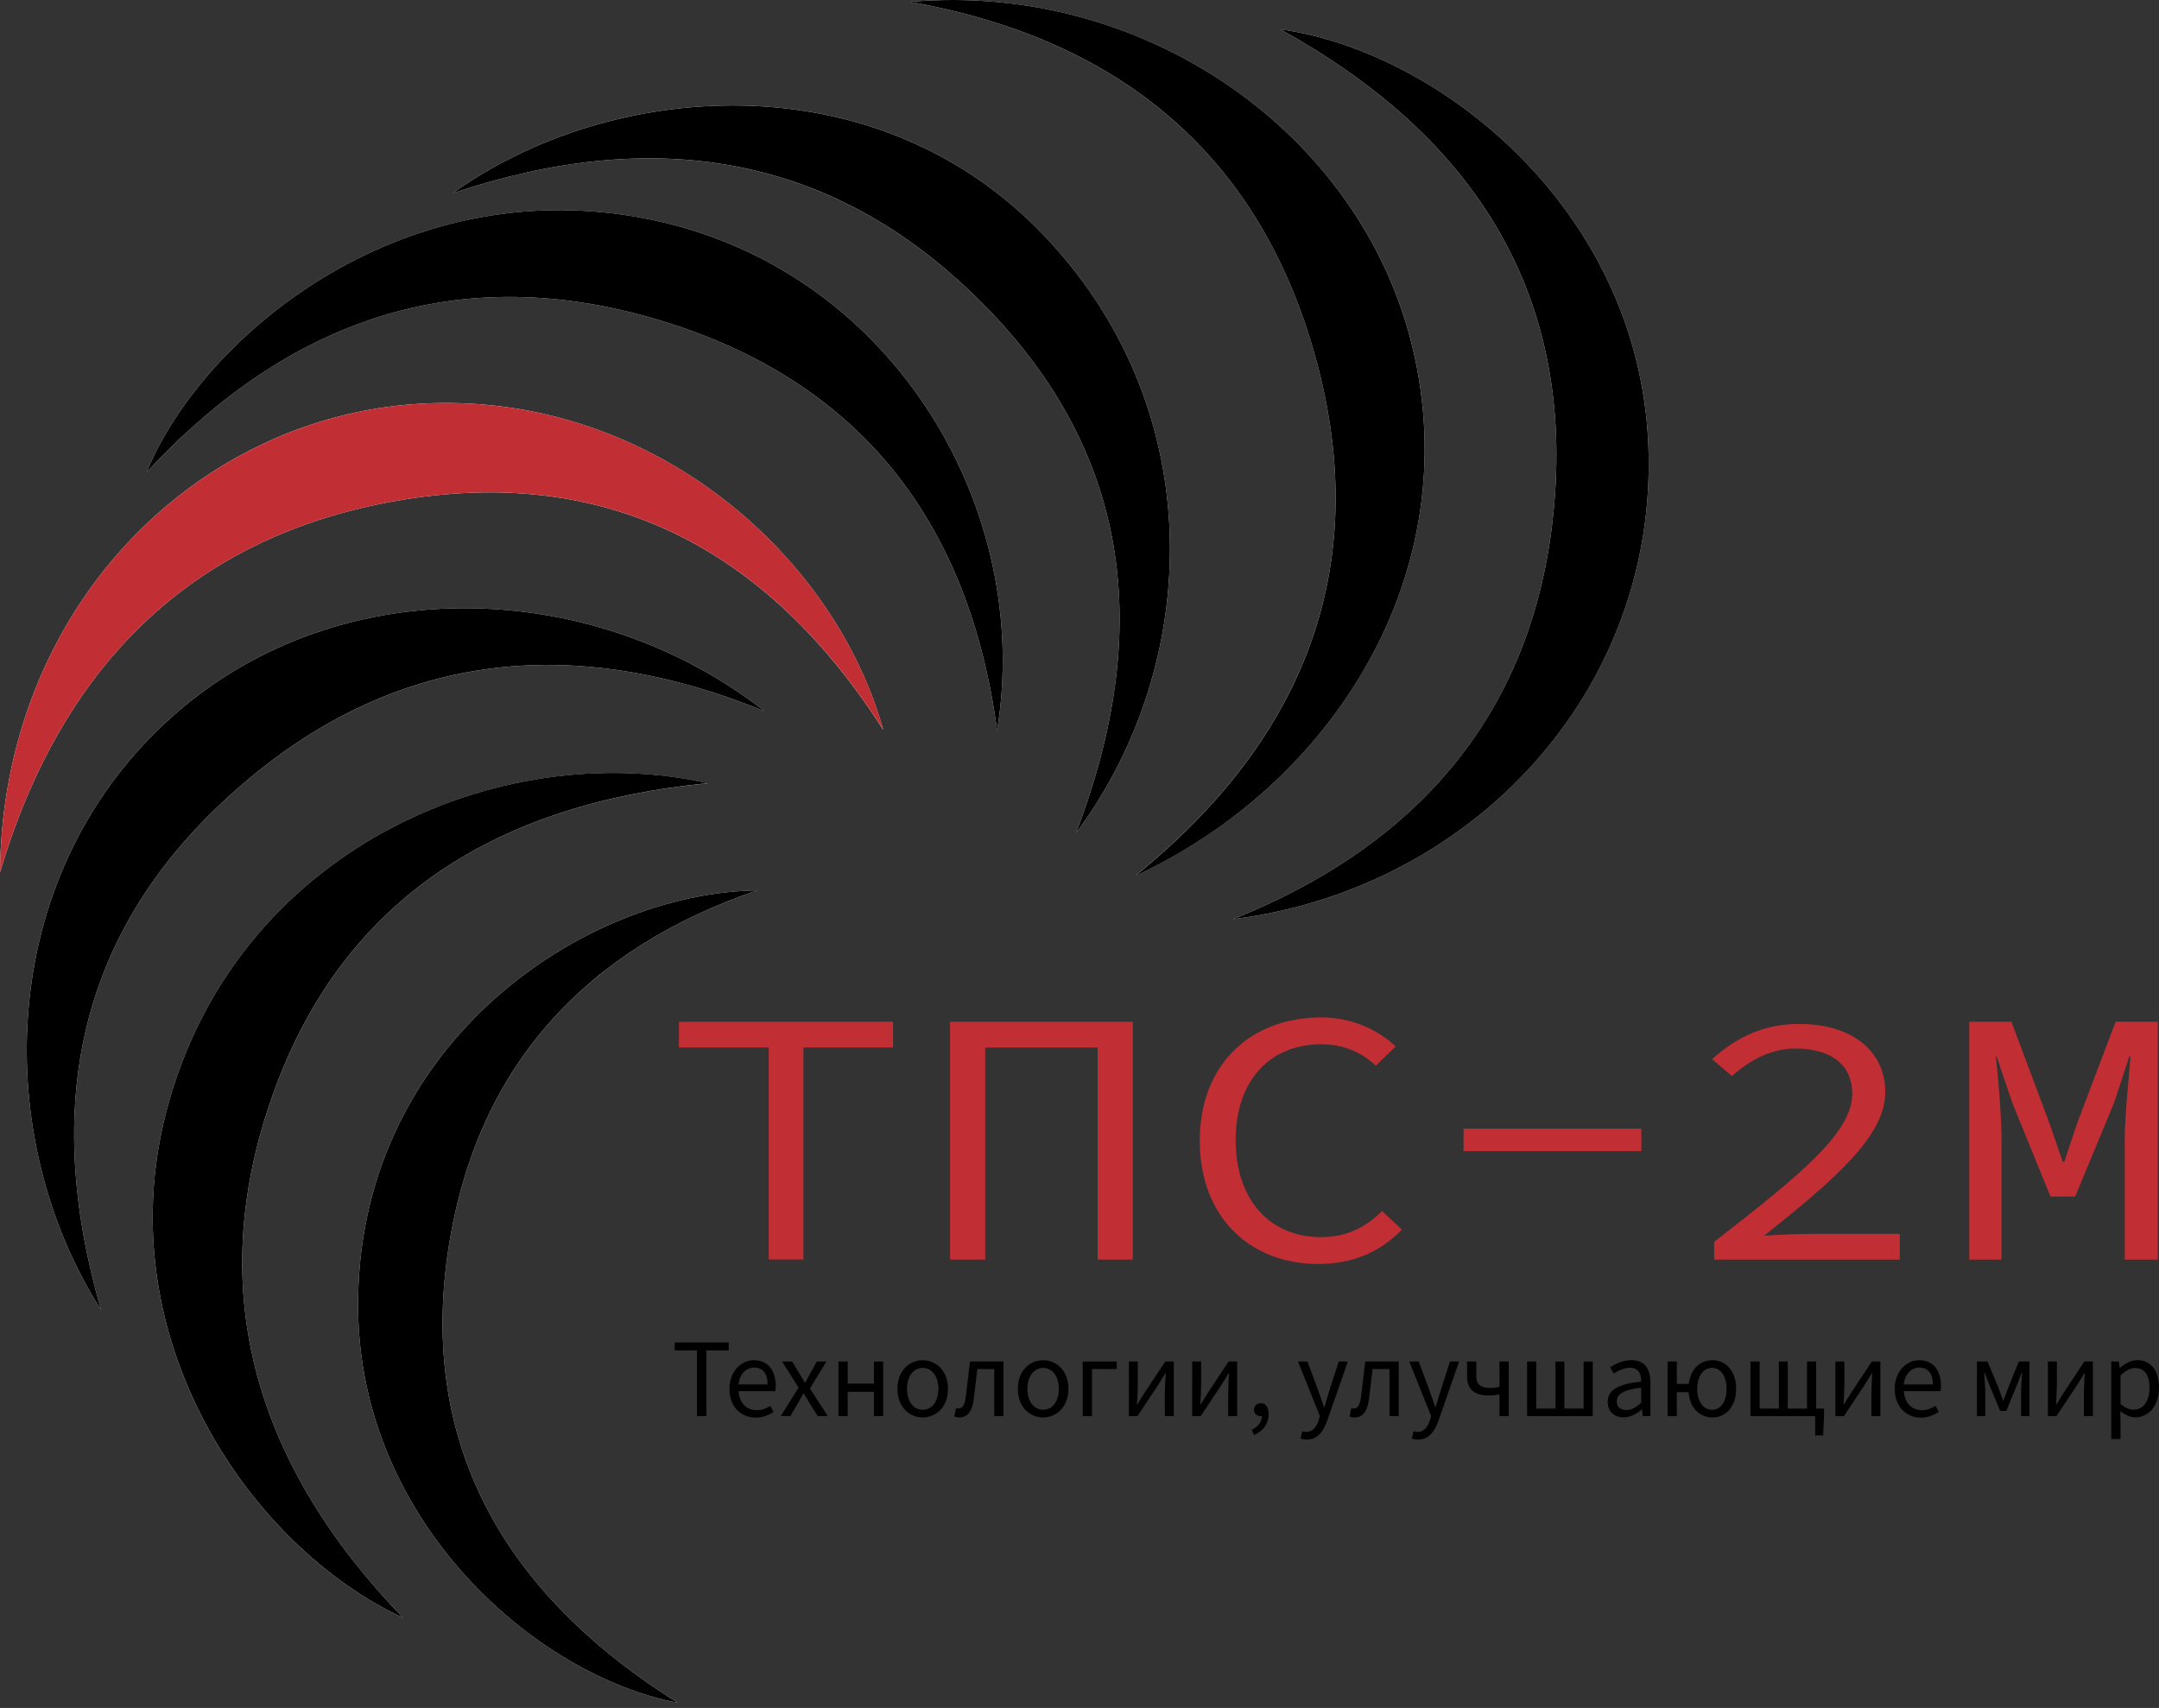
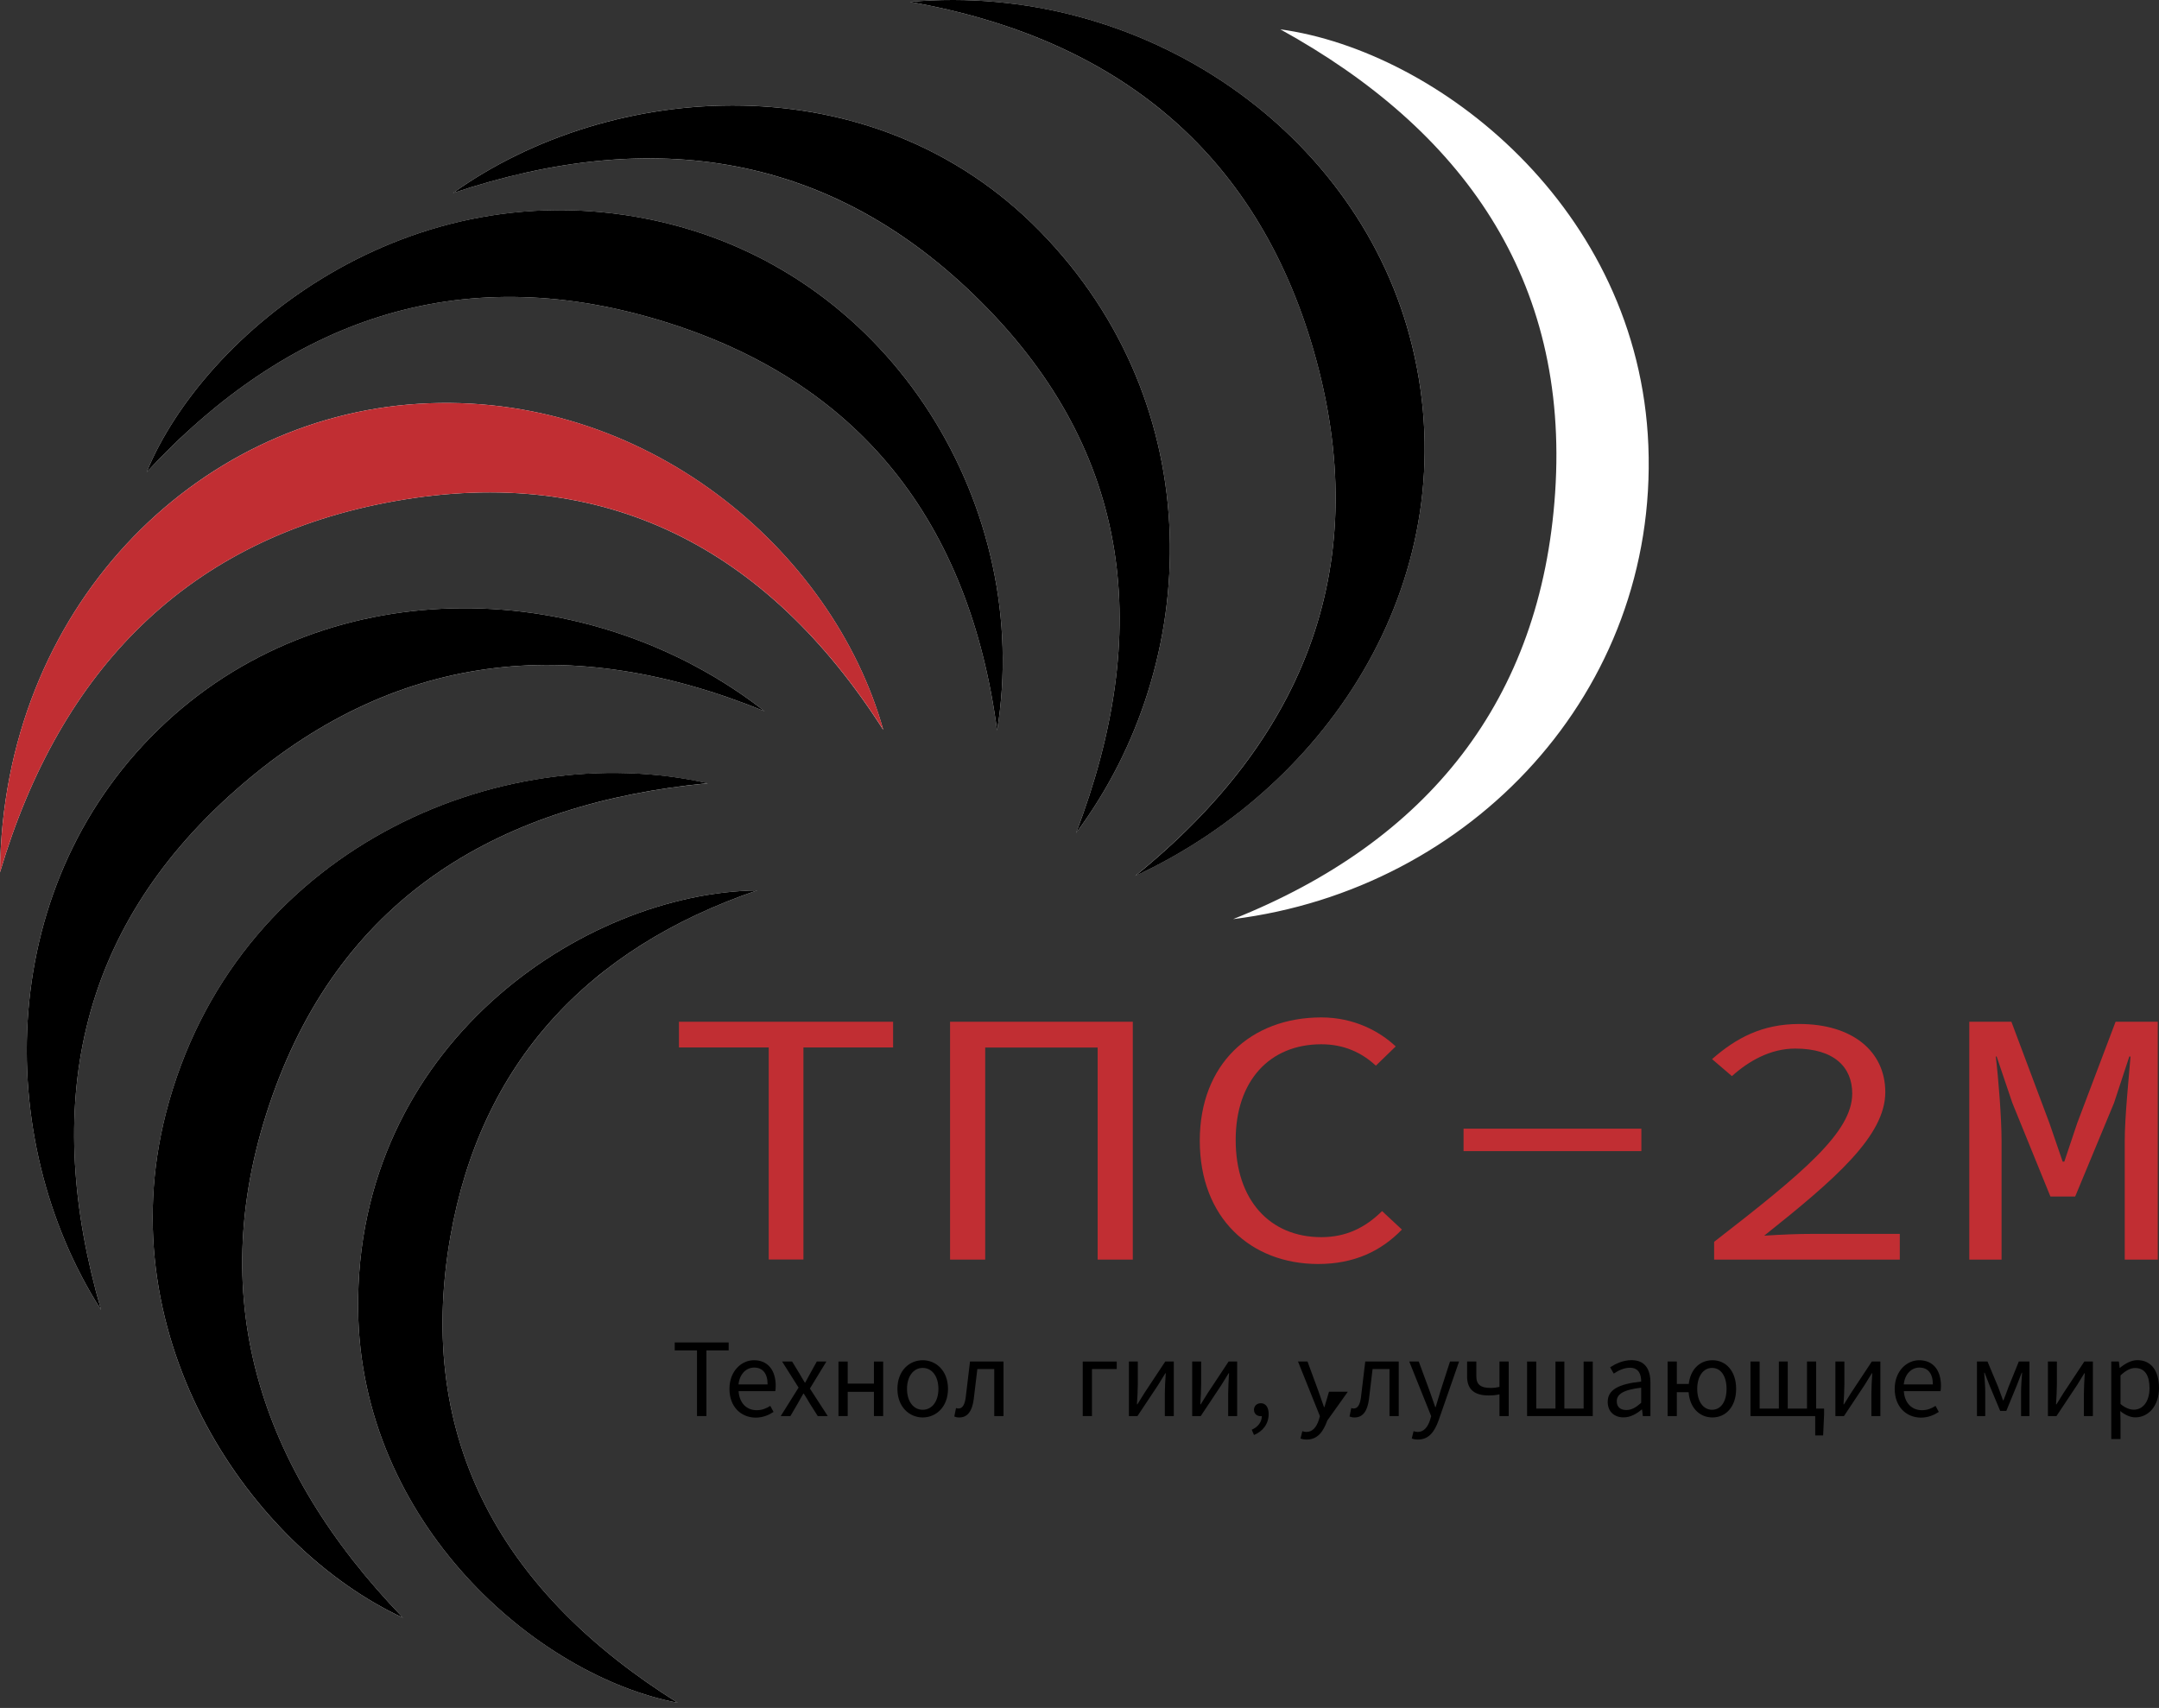
<svg xmlns="http://www.w3.org/2000/svg" width="340" height="269" viewBox="0 0 340 269" fill="none">
  <rect x="0" y="0" width="340" height="269" fill="#333333" stroke="none" />
  <g clip-path="url(#clip0_120_28)">
    <path d="M63.465 254.797C40.779 231.281 31.78 204 42.899 172.6C54.168 140.766 79.138 126.507 111.462 123.367C78.499 115.986 36.769 133.969 26.139 175.292C16.923 211.123 39.719 243.814 63.465 254.797ZM157.026 115.048C162.667 80.44 141.013 43.318 103.864 34.89C64.186 25.892 31.943 52.738 23.094 74.364C45.333 50.413 72.097 40.885 103.796 50.413C135.454 59.929 152.649 82.289 157.026 115.048ZM1.52588e-05 137.381C9.474 105.479 29.605 84.709 62.215 78.918C95.341 73.032 120.855 86.367 139.096 114.953C131.09 86.462 101.43 61.41 65.926 63.599C30.598 65.773 0.408 95.909 1.52588e-05 137.381ZM143.297 0.296C175.797 6.033 197.791 23.894 206.83 55.062C216.508 88.433 205.824 116.067 178.774 137.952C209.821 123.544 231.053 90.363 222.421 54.614C214.238 20.713 179.998 -2.925 143.297 0.296ZM15.917 206.311C6.715 174.544 11.935 146.747 36.973 124.563C61.834 102.542 90.067 99.633 120.406 112.017C93.071 90.662 52.319 89.548 26.18 113.716C-0.816 138.686 -1.318 179.315 15.917 206.311ZM194.189 144.762C231.705 140.086 261.12 108.918 259.584 70.178C258.089 32.702 226.35 8.017 201.624 4.619C230.196 20.373 247.16 43.862 244.904 77.572C242.715 110.277 224.881 132.515 194.189 144.762ZM71.336 30.405C102.722 19.911 130.968 23.975 154.579 47.627C178.38 71.455 181.493 99.715 169.463 131.196C189.431 104.391 190.709 63.938 163.754 36.413C137.302 9.39 96.129 12.666 71.336 30.405ZM119.237 140.236C91.847 140.616 55.962 164.621 56.397 206.229C56.751 239.79 84.426 263.918 106.732 268.186C79.519 251.154 65.246 227.135 70.928 194.757C75.686 167.666 92.378 149.384 119.237 140.236Z" fill="white" />
    <path d="M63.465 254.796C39.719 243.799 16.923 211.122 26.139 175.278C36.769 133.955 78.513 115.972 111.462 123.353C79.138 126.506 54.168 140.765 42.899 172.586C31.78 203.999 40.779 231.28 63.465 254.796Z" fill="black" />
    <path d="M157.026 115.047C152.649 82.288 135.454 59.928 103.796 50.413C72.097 40.884 45.346 50.413 23.094 74.363C31.943 52.737 64.186 25.877 103.864 34.889C141.013 43.317 162.667 80.439 157.026 115.047Z" fill="black" />
    <path d="M1.52588e-05 137.381C0.394 95.909 30.598 65.773 65.939 63.598C101.444 61.41 131.104 86.462 139.11 114.952C120.855 86.367 95.354 73.032 62.228 78.918C29.605 84.708 9.488 105.478 1.52588e-05 137.381Z" fill="#C12E33" />
    <path d="M143.297 0.296C179.984 -2.939 214.238 20.699 222.421 54.627C231.053 90.376 209.821 123.557 178.774 137.965C205.824 116.08 216.508 88.446 206.83 55.075C197.791 23.893 175.811 6.032 143.297 0.296Z" fill="black" />
    <path d="M15.917 206.31C-1.318 179.328 -0.816 138.685 26.18 113.715C52.319 89.547 93.057 90.662 120.406 112.016C90.067 99.633 61.834 102.528 36.973 124.562C11.935 146.746 6.715 174.544 15.917 206.31Z" fill="black" />
-     <path d="M194.189 144.761C224.881 132.5 242.715 110.262 244.904 77.571C247.16 43.861 230.196 20.372 201.624 4.618C226.35 8.016 258.089 32.688 259.584 70.177C261.134 108.93 231.705 140.085 194.189 144.761Z" fill="black" />
    <path d="M71.336 30.404C96.116 12.679 137.302 9.39 163.754 36.412C190.709 63.938 189.431 104.391 169.463 131.196C181.493 99.715 178.38 71.455 154.579 47.627C130.982 23.975 102.735 19.897 71.336 30.404Z" fill="black" />
    <path d="M119.237 140.234C92.378 149.382 75.686 167.651 70.928 194.756C65.246 227.134 79.519 251.153 106.732 268.185C84.426 263.93 56.751 239.789 56.397 206.228C55.962 164.62 91.847 140.615 119.237 140.234Z" fill="black" />
    <path d="M121.045 164.974H106.922V160.923H140.646V164.974H126.523V198.371H121.059V164.974H121.045Z" fill="#C12E33" />
    <path d="M149.617 160.923H178.394V198.385H172.861V164.987H155.15V198.385H149.617V160.923Z" fill="#C12E33" />
    <path d="M188.942 179.654C188.942 167.611 196.948 160.243 208.081 160.243C213.219 160.243 217.256 162.418 219.798 164.81L216.671 167.842C214.456 165.789 211.656 164.471 208.081 164.471C199.938 164.471 194.596 170.234 194.596 179.545C194.596 188.965 199.938 194.851 208.081 194.851C211.982 194.851 214.986 193.369 217.65 190.746L220.776 193.655C217.46 197.08 213.219 199.078 207.564 199.078C197.016 199.065 188.942 191.874 188.942 179.654Z" fill="#C12E33" />
    <path d="M230.482 177.765H258.483V181.299H230.482V177.765Z" fill="#C12E33" />
    <path d="M269.942 195.585C284.011 184.683 291.691 178.281 291.691 172.232C291.691 168.059 288.823 165.15 282.706 165.15C278.805 165.15 275.406 167.094 272.742 169.487L269.616 166.809C273.395 163.492 277.5 161.276 283.358 161.276C291.691 161.276 296.897 165.558 296.897 172.015C296.897 178.866 289.081 185.662 277.826 194.62C280.436 194.443 283.1 194.334 285.574 194.334H299.18V198.385H269.942V195.585Z" fill="#C12E33" />
    <path d="M310.109 160.923H316.756L322.751 176.908L324.83 182.957H325.089L327.114 176.908L333.163 160.923H339.81V198.385H334.604V179.654C334.604 175.997 335.256 169.609 335.514 166.401H335.324L332.918 173.714L326.801 188.449H322.9L316.906 173.714L314.432 166.401H314.296C314.69 169.595 315.207 175.997 315.207 179.654V198.385H310.123V160.923H310.109Z" fill="#C12E33" />
    <path d="M109.763 212.686H106.256V211.436H114.752V212.686H111.245V223.03H109.763V212.686Z" fill="black" />
    <path d="M114.874 218.747C114.874 215.947 116.763 214.234 118.734 214.234C120.923 214.234 122.16 215.811 122.16 218.271C122.16 218.584 122.133 218.883 122.092 219.101H116.315C116.423 220.922 117.524 222.105 119.169 222.105C119.998 222.105 120.664 221.833 121.303 221.425L121.82 222.377C121.072 222.866 120.148 223.274 118.979 223.274C116.695 223.246 114.874 221.575 114.874 218.747ZM120.882 218.04C120.882 216.314 120.107 215.39 118.761 215.39C117.552 215.39 116.478 216.355 116.301 218.04H120.882Z" fill="black" />
    <path d="M125.762 218.545L123.166 214.439H124.742L125.898 216.329C126.156 216.805 126.455 217.28 126.741 217.756H126.808C127.067 217.28 127.325 216.805 127.583 216.329L128.63 214.439H130.139L127.543 218.694L130.356 223.03H128.779L127.515 221.032C127.216 220.516 126.904 219.985 126.577 219.496H126.509C126.21 219.985 125.939 220.516 125.64 221.032L124.471 223.03H122.948L125.762 218.545Z" fill="black" />
    <path d="M132.042 214.439H133.496V217.919H137.628V214.439H139.083V223.03H137.628V219.211H133.496V223.03H132.042V214.439Z" fill="black" />
    <path d="M141.326 218.747C141.326 215.879 143.202 214.234 145.308 214.234C147.415 214.234 149.291 215.879 149.291 218.747C149.291 221.588 147.415 223.246 145.308 223.246C143.202 223.246 141.326 221.588 141.326 218.747ZM147.782 218.747C147.782 216.776 146.777 215.444 145.308 215.444C143.84 215.444 142.835 216.79 142.835 218.747C142.835 220.705 143.84 222.037 145.308 222.037C146.777 222.037 147.782 220.718 147.782 218.747Z" fill="black" />
    <path d="M150.283 223.098L150.555 221.766C150.678 221.807 150.786 221.834 150.95 221.834C151.548 221.834 151.942 221.277 152.091 220.013C152.322 218.15 152.54 216.302 152.757 214.439H158.031V223.03H156.577V215.622H153.913C153.722 217.199 153.546 218.789 153.342 220.38C153.097 222.296 152.336 223.248 151.072 223.248C150.732 223.248 150.515 223.193 150.283 223.098Z" fill="black" />
-     <path d="M160.288 218.747C160.288 215.879 162.164 214.234 164.271 214.234C166.378 214.234 168.253 215.879 168.253 218.747C168.253 221.588 166.378 223.246 164.271 223.246C162.164 223.246 160.288 221.588 160.288 218.747ZM166.745 218.747C166.745 216.776 165.739 215.444 164.271 215.444C162.803 215.444 161.797 216.79 161.797 218.747C161.797 220.705 162.803 222.037 164.271 222.037C165.739 222.037 166.745 220.718 166.745 218.747Z" fill="black" />
    <path d="M170.51 214.439H175.865V215.622H171.964V223.03H170.51V214.439Z" fill="black" />
    <path d="M177.768 214.439H179.182V218.014C179.182 218.925 179.114 220.081 179.046 221.182H179.114C179.44 220.651 179.943 219.863 180.256 219.347L183.505 214.439H184.85V223.03H183.437V219.455C183.437 218.545 183.505 217.403 183.586 216.288H183.518C183.192 216.818 182.703 217.607 182.39 218.123L179.128 223.03H177.782V214.439H177.768Z" fill="black" />
    <path d="M187.746 214.439H189.159V218.014C189.159 218.925 189.091 220.081 189.023 221.182H189.091C189.418 220.651 189.92 219.863 190.233 219.347L193.482 214.439H194.828V223.03H193.414V219.455C193.414 218.545 193.482 217.403 193.55 216.288H193.482C193.156 216.818 192.666 217.607 192.354 218.123L189.091 223.03H187.746V214.439Z" fill="black" />
    <path d="M197.125 225.179C198.117 224.744 198.729 223.956 198.715 222.99L198.552 221.686L199.259 222.746C199.069 222.977 198.797 223.045 198.525 223.045C197.967 223.045 197.478 222.691 197.478 222.025C197.478 221.4 197.981 221.006 198.552 221.006C199.327 221.006 199.789 221.645 199.789 222.705C199.789 224.227 198.905 225.424 197.478 226.008L197.125 225.179Z" fill="black" />
-     <path d="M204.805 226.564L205.09 225.409C205.253 225.463 205.525 225.531 205.743 225.531C206.708 225.531 207.319 224.757 207.673 223.683L207.863 223.044L204.411 214.439H205.906L207.659 219.197C207.931 219.945 208.217 220.828 208.502 221.617H208.57C208.815 220.842 209.059 219.958 209.29 219.197L210.826 214.439H212.254L209.019 223.737C208.407 225.436 207.523 226.727 205.797 226.727C205.416 226.741 205.077 226.66 204.805 226.564Z" fill="black" />
+     <path d="M204.805 226.564L205.09 225.409C205.253 225.463 205.525 225.531 205.743 225.531C206.708 225.531 207.319 224.757 207.673 223.683L207.863 223.044L204.411 214.439H205.906L207.659 219.197C207.931 219.945 208.217 220.828 208.502 221.617H208.57C208.815 220.842 209.059 219.958 209.29 219.197H212.254L209.019 223.737C208.407 225.436 207.523 226.727 205.797 226.727C205.416 226.741 205.077 226.66 204.805 226.564Z" fill="black" />
    <path d="M212.526 223.098L212.797 221.766C212.92 221.807 213.028 221.834 213.192 221.834C213.79 221.834 214.184 221.277 214.333 220.013C214.564 218.15 214.782 216.302 214.999 214.439H220.274V223.03H218.819V215.622H216.155C215.965 217.199 215.788 218.789 215.584 220.38C215.339 222.296 214.578 223.248 213.314 223.248C212.988 223.248 212.77 223.193 212.526 223.098Z" fill="black" />
    <path d="M222.326 226.564L222.611 225.409C222.775 225.463 223.046 225.531 223.264 225.531C224.229 225.531 224.841 224.757 225.194 223.683L225.384 223.044L221.932 214.439H223.427L225.181 219.197C225.452 219.945 225.738 220.828 226.023 221.617H226.091C226.336 220.842 226.581 219.958 226.812 219.197L228.348 214.439H229.775L226.54 223.737C225.928 225.436 225.045 226.727 223.318 226.727C222.924 226.741 222.598 226.66 222.326 226.564Z" fill="black" />
    <path d="M236.136 219.605C235.538 219.727 235.226 219.782 234.451 219.782C232.29 219.782 231.039 218.925 231.039 216.791V214.439H232.494V216.791C232.494 218.069 233.187 218.599 234.75 218.599C235.266 218.599 235.647 218.545 236.136 218.436V214.439H237.591V223.03H236.136V219.605Z" fill="black" />
    <path d="M240.486 214.439H241.927V221.848H244.958V214.439H246.358V221.848H249.39V214.439H250.83V223.03H240.486V214.439Z" fill="black" />
    <path d="M253.182 220.801C253.182 218.925 254.8 217.987 258.456 217.593C258.456 216.492 258.089 215.418 256.689 215.418C255.697 215.418 254.8 215.894 254.133 216.342L253.563 215.35C254.351 214.833 255.561 214.222 256.934 214.222C259.027 214.222 259.91 215.622 259.91 217.756V223.03H258.714L258.592 221.997H258.538C257.722 222.676 256.757 223.234 255.697 223.234C254.256 223.247 253.182 222.35 253.182 220.801ZM258.456 220.937V218.558C255.574 218.898 254.609 219.605 254.609 220.706C254.609 221.684 255.275 222.078 256.118 222.078C256.947 222.078 257.627 221.671 258.456 220.937Z" fill="black" />
    <path d="M262.615 214.438H264.07V217.972H266.245V219.264H264.07V223.029H262.615V214.438ZM265.905 218.747C265.905 215.906 267.536 214.234 269.684 214.234C271.75 214.234 273.408 215.879 273.408 218.747C273.408 221.588 271.75 223.246 269.684 223.246C267.536 223.246 265.905 221.561 265.905 218.747ZM271.899 218.747C271.899 216.776 271.029 215.444 269.616 215.444C268.216 215.444 267.278 216.79 267.278 218.747C267.278 220.705 268.216 222.037 269.616 222.037C271.029 222.037 271.899 220.718 271.899 218.747Z" fill="black" />
    <path d="M275.665 214.439H277.106V221.848H280.137V214.439H281.537V221.848H284.568V214.439H286.009V223.03H275.665V214.439ZM285.859 223.03H285.18V221.848H287.259V222.772L287.11 226.075H285.859V223.03Z" fill="black" />
    <path d="M289.04 214.439H290.454V218.014C290.454 218.925 290.386 220.081 290.318 221.182H290.386C290.712 220.651 291.215 219.863 291.528 219.347L294.776 214.439H296.122V223.03H294.708V219.455C294.708 218.545 294.776 217.403 294.844 216.288H294.776C294.45 216.818 293.961 217.607 293.648 218.123L290.386 223.03H289.04V214.439Z" fill="black" />
    <path d="M298.378 218.747C298.378 215.947 300.268 214.234 302.239 214.234C304.427 214.234 305.664 215.811 305.664 218.271C305.664 218.584 305.637 218.883 305.596 219.101H299.819C299.928 220.922 301.029 222.105 302.674 222.105C303.503 222.105 304.169 221.833 304.808 221.425L305.324 222.377C304.577 222.866 303.653 223.274 302.484 223.274C300.2 223.246 298.378 221.575 298.378 218.747ZM304.387 218.04C304.387 216.314 303.612 215.39 302.266 215.39C301.056 215.39 299.982 216.355 299.806 218.04H304.387Z" fill="black" />
    <path d="M311.319 214.439H312.991L314.676 218.463C314.935 219.183 315.193 219.877 315.438 220.556H315.506C315.777 219.863 316.049 219.17 316.294 218.463L317.925 214.439H319.597V223.03H318.279V219.17C318.279 218.409 318.374 217.104 318.442 216.207H318.374C318.129 216.886 317.83 217.593 317.585 218.245L315.954 222.215H314.989L313.331 218.245C313.086 217.607 312.787 216.873 312.542 216.207H312.474C312.529 217.104 312.637 218.409 312.637 219.17V223.03H311.333V214.439H311.319Z" fill="black" />
    <path d="M322.506 214.439H323.92V218.014C323.92 218.925 323.852 220.081 323.784 221.182H323.852C324.178 220.651 324.681 219.863 324.993 219.347L328.242 214.439H329.588V223.03H328.174V219.455C328.174 218.545 328.242 217.403 328.31 216.288H328.242C327.916 216.818 327.427 217.607 327.114 218.123L323.852 223.03H322.506V214.439Z" fill="black" />
    <path d="M332.483 214.439H333.679L333.802 215.431H333.856C334.631 214.793 335.596 214.222 336.588 214.222C338.804 214.222 340 215.948 340 218.599C340 221.521 338.247 223.234 336.276 223.234C335.487 223.234 334.685 222.867 333.897 222.242L333.938 223.737V226.646H332.483V214.439ZM338.505 218.626C338.505 216.736 337.852 215.459 336.235 215.459C335.501 215.459 334.767 215.853 333.938 216.628V221.127C334.712 221.779 335.46 222.024 336.031 222.024C337.458 222.024 338.505 220.746 338.505 218.626Z" fill="black" />
  </g>
  <defs>
    <clipPath id="clip0_120_28">
      <rect width="340" height="269" fill="white" />
    </clipPath>
  </defs>
</svg>